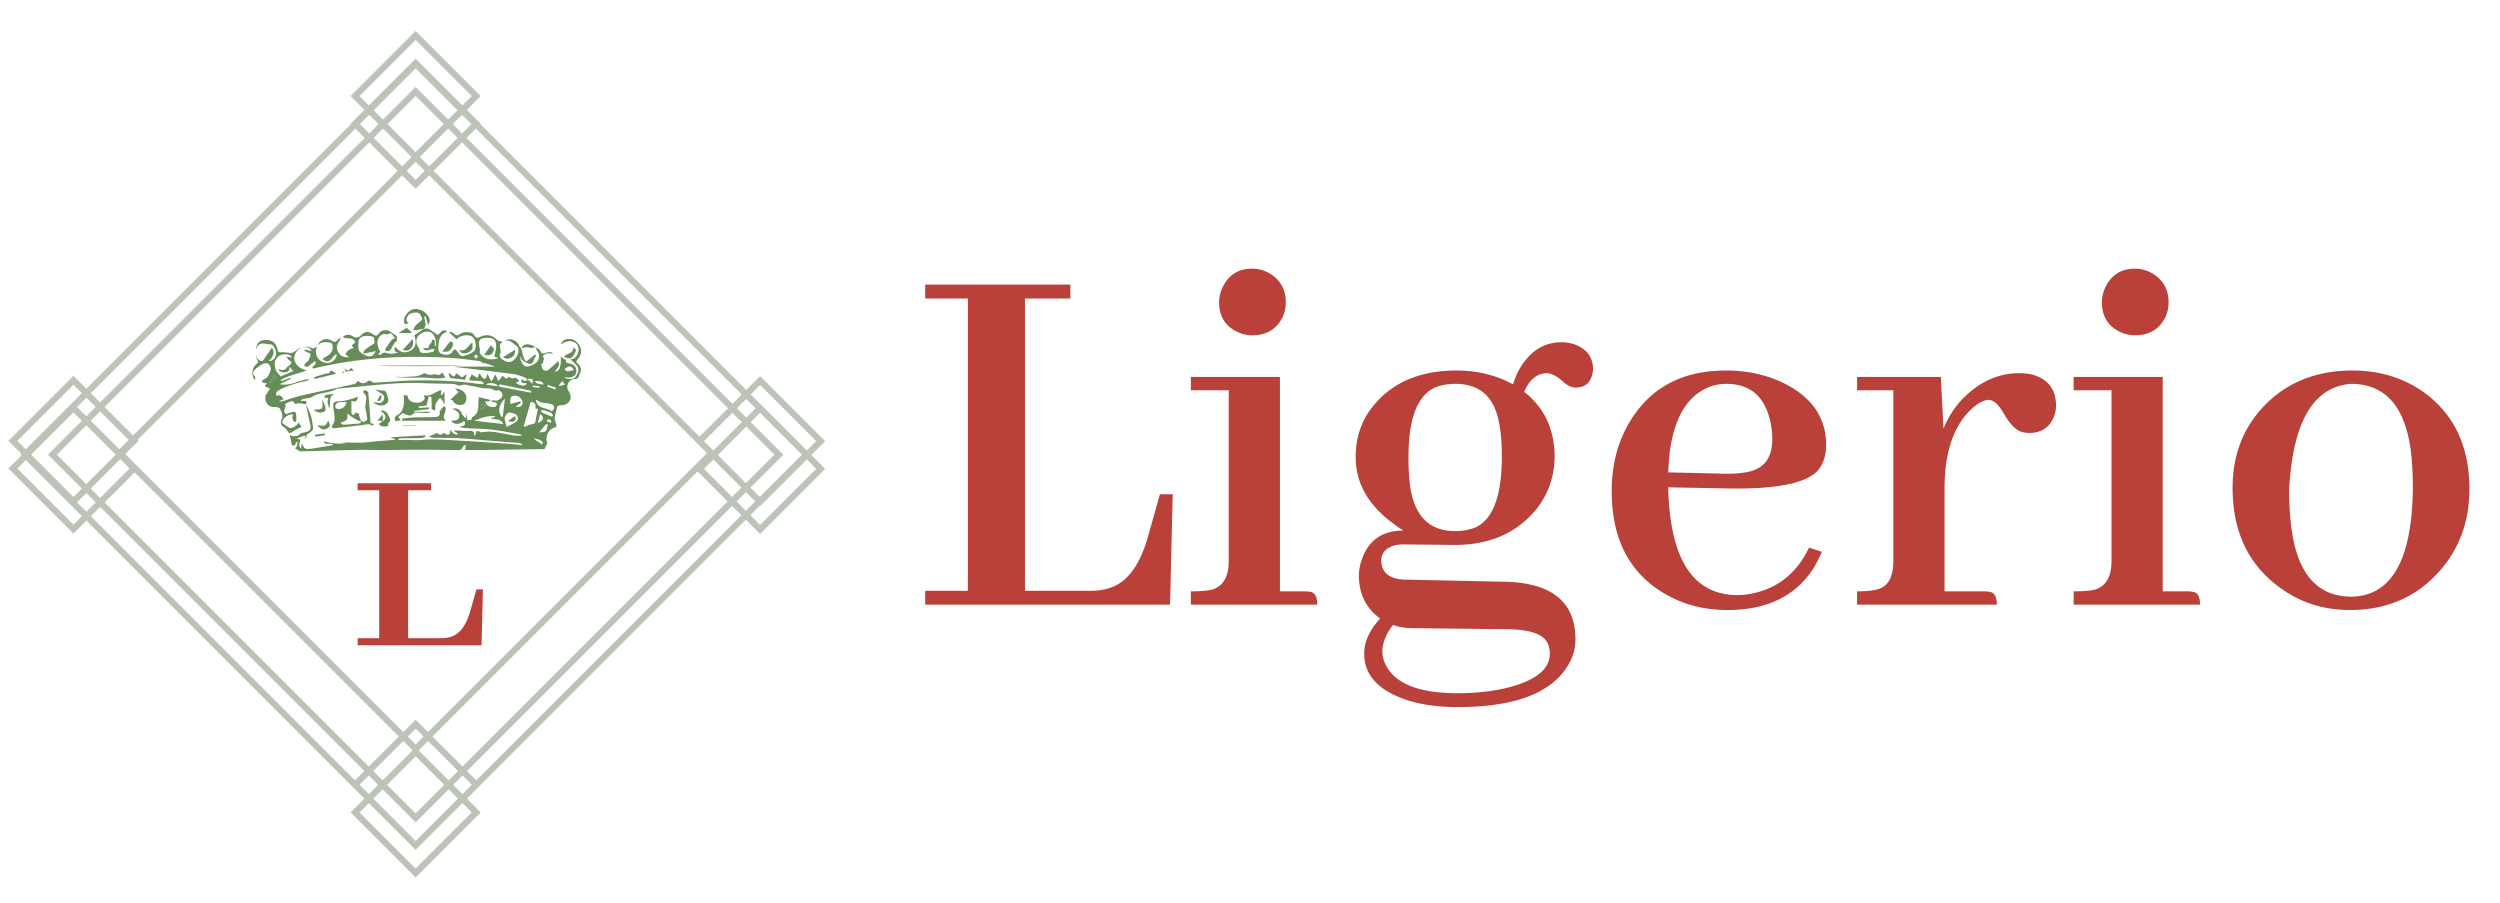
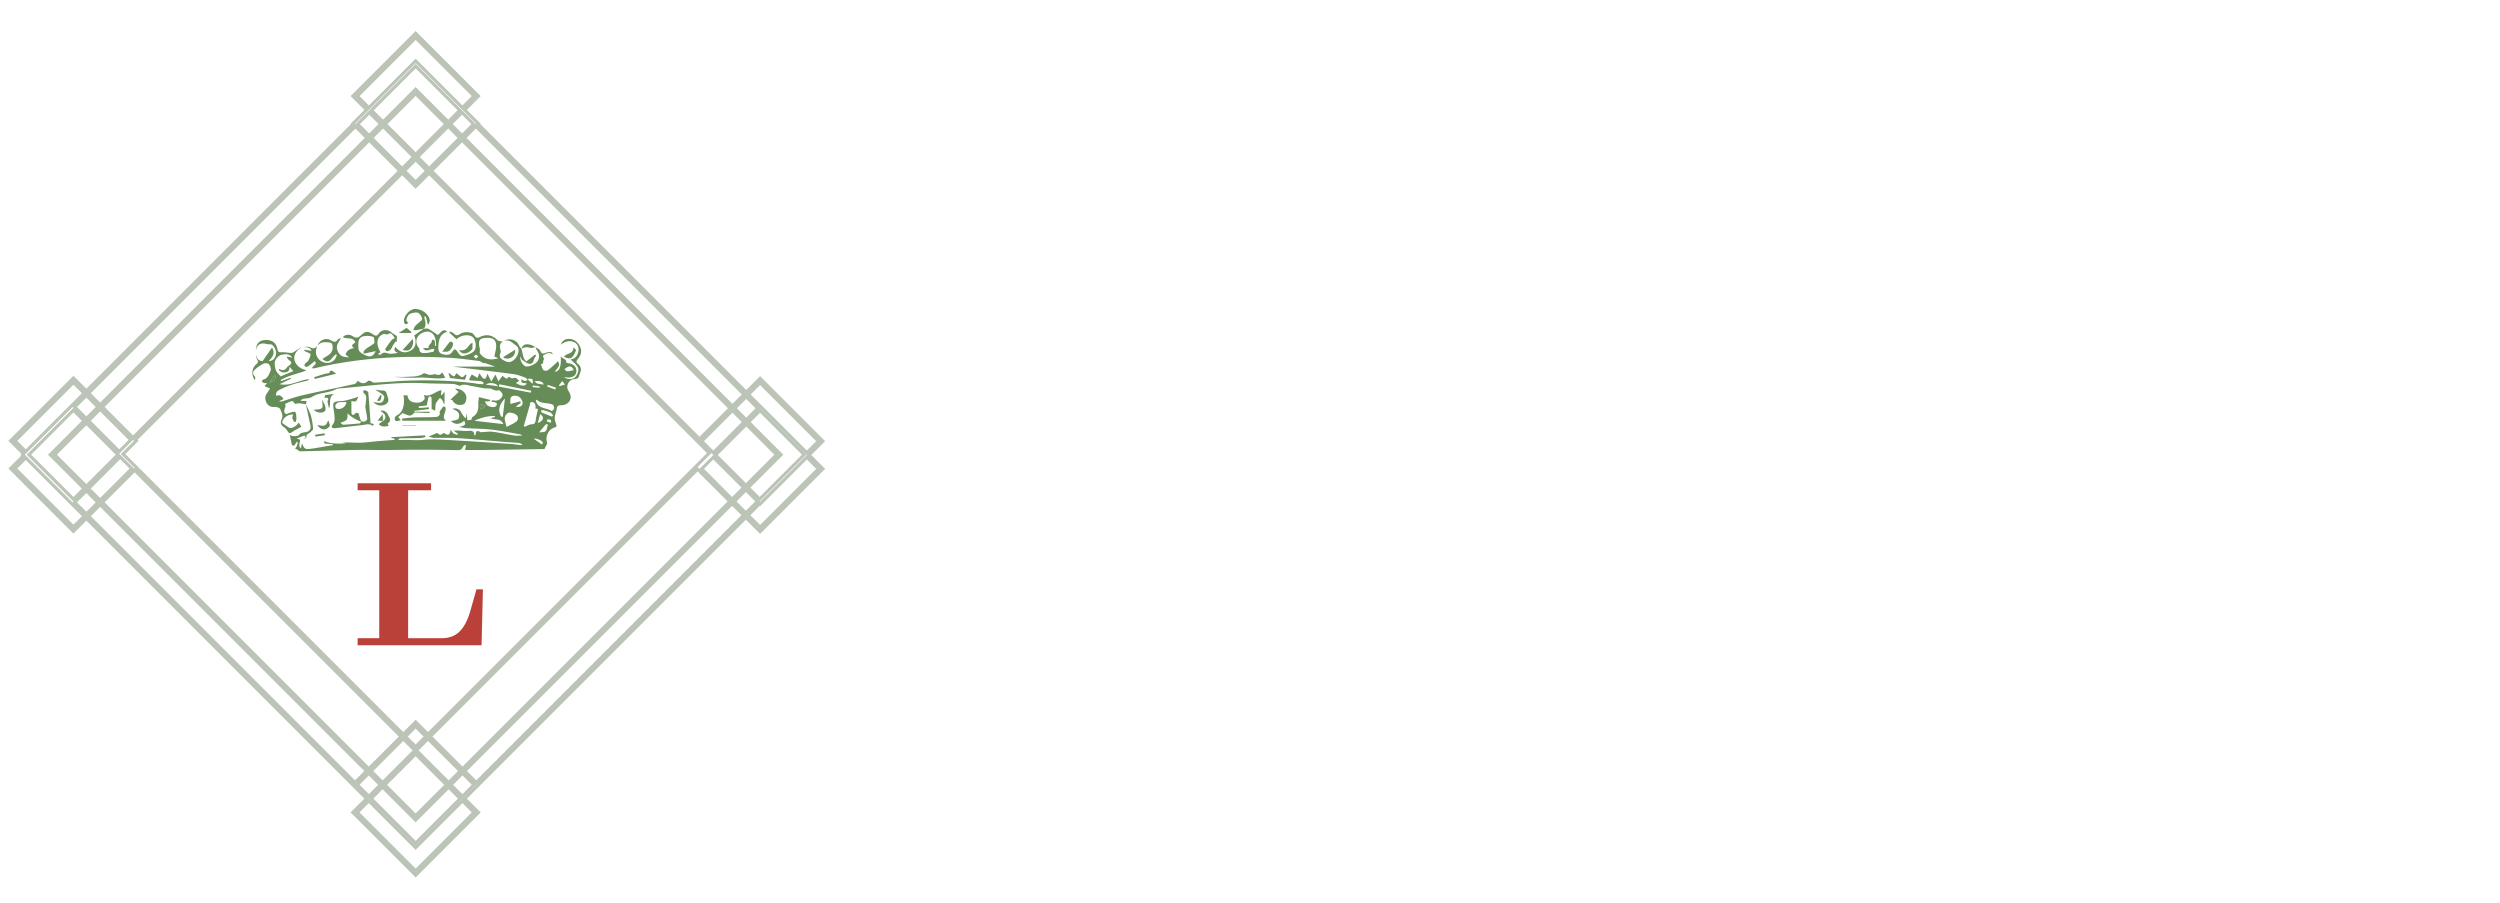
<svg xmlns="http://www.w3.org/2000/svg" id="Calque_1" width="439.398" height="158.69" viewBox="0 0 439.398 158.69">
  <style>.st99{fill:#ba403a}.st86{fill:#bbc4b7}.st74{fill:#668c58}</style>
-   <path class="st99" d="M162.616 106.277v-2.437h7.5V52.465h-7.5v-2.438h25.5v2.438h-7.969v51.375h11.625c1.437 0 2.75-.25 3.938-.75 2.75-1.187 4.781-4.157 6.094-8.907l2.062-7.312h2.25l-.469 19.406h-43.03zm67.688-2.25c.811.126 1.218.876 1.218 2.25h-22.218v-2.344c1.561 0 2.78-.093 3.656-.28 2-.563 3-2.25 3-5.063v-30h-6.656v-2.344h15.656v37.687h4.219c.436 0 .811.033 1.125.094zm-4.875-48.281c-1.064 2.125-2.845 3.187-5.344 3.187-.876 0-1.72-.187-2.531-.562-2.189-1-3.282-2.75-3.282-5.25 0-.938.219-1.843.657-2.719 1.062-2.124 2.78-3.187 5.156-3.187.937 0 1.843.22 2.719.656 2.124 1.125 3.187 2.875 3.187 5.25 0 .937-.187 1.813-.562 2.625zm40.5 11.812c.312-1.062.75-2.062 1.312-3 1.813-2.937 4.219-4.406 7.219-4.406a7 7 0 0 1 2.531.469c2 .813 3 2.25 3 4.312 0 .188-.032.408-.094.657-.313 1.687-1.312 2.531-3 2.531-.688 0-1.406-.343-2.156-1.031-1.125-1-2.094-1.5-2.906-1.5-1.75.063-3.063 1.157-3.938 3.281 3.5 2.751 5.282 6.501 5.344 11.25 0 3.563-1.094 6.719-3.281 9.469-3.438 4.125-8.189 6.187-14.25 6.187h-.281l-8.72-.093c-.374 0-.781.032-1.218.093-1.813.375-2.719 1.313-2.719 2.813.062 2 1.344 3.094 3.844 3.281l18 .375c.812 0 1.655.063 2.531.188 6.5.812 9.75 4.125 9.75 9.937 0 1.75-.5 3.375-1.5 4.875-3 4.688-9.407 7.031-19.218 7.031-3.938 0-7.313-.562-10.125-1.687-4.188-1.688-6.282-4.251-6.282-7.688 0-2.125.938-4.187 2.813-6.187-2.438-1.75-3.689-4.219-3.75-7.406a8.74 8.74 0 0 1 .562-3.094c1.187-3.313 3.624-4.969 7.313-4.969a13.194 13.194 0 0 1-1.688-1.125c-4.5-3.249-6.75-7.186-6.75-11.812 0-3.5 1.063-6.53 3.188-9.094 3.375-4.062 8.218-6.094 14.531-6.094 3.688 0 7 .813 9.938 2.437zm-1.5 53.438c5.311-1.251 7.969-3.281 7.969-6.094 0-.562-.094-1.094-.282-1.594-.625-1.813-3.126-2.719-7.5-2.719l-16.312-.187c-1.251 0-2.407-.188-3.47-.563-1.187 1.5-1.813 3.032-1.874 4.594 0 .812.187 1.594.562 2.344 1.625 3.375 5.844 5.063 12.657 5.063 3 0 5.75-.282 8.25-.844zm-16.5-34.969c.875 4.875 3.468 7.313 7.781 7.313 1.374 0 2.593-.22 3.656-.657 3.062-1.437 4.594-5.592 4.594-12.468 0-2.25-.156-4.187-.469-5.813-.812-4.624-3.375-6.937-7.687-6.937-1.251 0-2.376.187-3.375.562-3.25 1.313-4.875 5.407-4.875 12.281 0 2.25.125 4.158.375 5.72zm70.968 13.593c-3.126 5.063-8.218 7.595-15.28 7.595-4.188 0-7.938-1-11.25-3-6.063-3.624-9.095-9.594-9.095-17.907 0-4.811 1.157-9.03 3.47-12.656 3.623-5.686 9.154-8.531 16.593-8.531 3.938 0 7.468.813 10.594 2.437 4.687 2.438 7.031 6 7.031 10.688 0 1.813-.5 3.313-1.5 4.5-2.125 2.25-7.469 3.281-16.031 3.094l-10.219-.188v.188c.313 12.5 4.374 18.75 12.188 18.75.998 0 2-.125 3-.375 4.312-1 7.5-3.657 9.562-7.97l2.25.75c-.375.877-.813 1.75-1.313 2.626zm-18.75-31.5c-4.375 1.939-6.688 6.908-6.937 14.907l8.344.188c2.625.126 4.655 0 6.094-.375 2.562-.687 3.843-2.562 3.843-5.625 0-1.25-.156-2.469-.468-3.657-1.064-4.062-3.595-6.093-7.594-6.093-1.188 0-2.282.22-3.281.656zm49.594 35.907c.812.126 1.219.876 1.219 2.25h-24.563v-2.344c1.625 0 2.844-.125 3.657-.375 1.812-.5 2.719-2.156 2.719-4.968v-30h-6.375v-2.344h14.718l.47 9.094a16.508 16.508 0 0 1 3.187-5.063c3-3.124 6.375-4.687 10.125-4.687.687 0 1.374.063 2.062.187 2.938.75 4.406 2.594 4.406 5.531 0 .563-.093 1.125-.28 1.688-.75 2.062-2.22 3.094-4.407 3.094-.501 0-.97-.062-1.406-.188-1.064-.375-2.125-1.5-3.188-3.375-.876-1.5-1.75-2.25-2.625-2.25-.812.063-1.72.532-2.719 1.406-3.313 2.939-4.969 7.657-4.969 14.157v18.094h6.844c.437 0 .812.032 1.125.093zm35.719 0c.811.126 1.219.876 1.219 2.25H364.46v-2.344c1.562 0 2.78-.093 3.656-.28 2-.563 3-2.25 3-5.063v-30h-6.656v-2.344h15.656v37.687h4.22c.435 0 .81.033 1.124.094zm-4.875-48.281c-1.063 2.125-2.845 3.187-5.344 3.187-.876 0-1.72-.187-2.531-.562-2.189-1-3.281-2.75-3.281-5.25 0-.938.218-1.843.656-2.719 1.062-2.124 2.78-3.187 5.156-3.187.938 0 1.843.22 2.719.656 2.124 1.125 3.188 2.875 3.188 5.25 0 .937-.188 1.813-.563 2.625zm45.187 13.031c5.5 3.876 8.25 9.595 8.25 17.156 0 5.625-1.72 10.407-5.156 14.344-4.063 4.626-9.344 6.938-15.844 6.938-4.75 0-8.938-1.374-12.562-4.125-5.376-4-8.063-9.782-8.063-17.344 0-5.438 1.656-10.031 4.97-13.781 4.062-4.562 9.436-6.844 16.124-6.844 4.625 0 8.719 1.219 12.281 3.656zm-23.156 22.969c.875 8.75 4.438 13.125 10.688 13.125 7.062-.125 10.655-6.5 10.781-19.125 0-2.438-.126-4.655-.375-6.656-1.063-7.75-4.563-11.625-10.5-11.625-6.625.5-10.251 6.719-10.875 18.656 0 2.062.094 3.937.281 5.625z" />
-   <path id="XMLID_345_" class="st86" d="M62.01 142.788l11.043 11.043 11.043-11.043-2.422-2.422 49.419-49.42 2.5 2.5 11.043-11.043-2.43-2.43 2.43-2.431-11.043-11.043-2.442 2.44-47.123-47.122.068-.068-2.431-2.43 2.43-2.431L73.053 5.845 62.01 16.888l2.431 2.43-2.43 2.431.067.068L15.18 68.713l-2.274-2.273L1.864 77.483l2.273 2.273-.157.158.157.158-2.273 2.273 11.043 11.043 2.274-2.273 49.25 49.25-2.421 2.423zm21.299 0l-10.256 10.255-10.257-10.255 2.03-2.029 8.03 8.031.197.197 8.227-8.228 2.029 2.029zM14.778 85.869l-1.87 1.87-7.826-7.825 7.825-7.826 1.871 1.871-5.758 5.758-.198.197 5.956 5.955zM9.61 79.914l5.561-5.562 5.562 5.562-5.562 5.561-5.561-5.561zm121.944-5.728l2.028-2.029 7.756 7.757-7.815 7.815-2.027-2.028 5.59-5.59.196-.197-5.728-5.728zm4.94 5.728l-5.392 5.393-5.334-5.335 5.392-5.393 5.335 5.335zm-112.711-2.6L70.679 30.42l2.374 2.373 2.373-2.374 47.795 47.795 1.428 1.429-49.42 49.42-2.177-2.178-2.177 2.177-49.25-49.25 2.326-2.328-.168-.169zm51.25-47.29l-1.98 1.98-1.98-1.98 1.98-1.98 1.98 1.98zm-7.317-8.216l5.337-5.336 5.336 5.336-5.336 5.336-5.337-5.336zm5.337 105.863l1.783 1.784-1.784 1.783-1.783-1.783 1.783-1.784zm5.412 10.273l-5.413 5.412-5.412-5.412 5.412-5.412 5.413 5.412zm-5.272-6.06l2.037-2.036 5.665 5.666-2.037 2.036-5.665-5.665zm2.43-2.43l46.99-46.988 5.664 5.665-46.988 46.99-5.666-5.666zm47.714-47.05l2.037-2.038 5.334 5.335-2.037 2.036-5.334-5.334zm2.037-2.825l-2.037-2.037 5.393-5.393 2.037 2.037-5.393 5.392zm-2.43-2.431L75.82 30.025l5.393-5.393 47.123 47.123-5.393 5.393zM75.425 29.63l-2.037-2.037 5.393-5.393 2.037 2.037-5.393 5.393zm-2.177-13.75l-.196-.196-5.73 5.73-2.028-2.029 7.758-7.758 7.758 7.758-2.029 2.028-5.533-5.533zm-.533 11.713l-2.037 2.037-5.393-5.393 2.037-2.037 5.393 5.393zm-2.43 2.431L23.388 76.921l-5.393-5.393 46.896-46.896 5.393 5.393zm-47.29 47.29l-2.037 2.037-5.394-5.393 2.037-2.037 5.394 5.393zm-1.87 2.993l2.037 2.036-5.56 5.562-2.038-2.037 5.562-5.561zm2.535 2.327l46.82 46.82-5.665 5.665-46.82-46.82 5.665-5.665zm47.214 47.213l1.98 1.98.057.057-5.665 5.665-2.037-2.036 5.665-5.666zm-3.628 8.49l5.609 5.608.197.198 5.806-5.806 2.02 2.02-7.826 7.826-7.826-7.826 2.02-2.02zm14.025 1.626l-2.02-2.02 2.037-2.036 2.02 2.02-2.037 2.036zm2.438-2.422l-2.028-2.028 46.99-46.989 2.028 2.028-46.99 46.989zm45.355-49.41l2.037-2.037 2.028 2.028-2.037 2.036-2.028-2.028zm14.784-5.729L133.593 92.66l-2.107-2.106 2.037-2.037.07.07 8.22-8.22 2.036 2.037zm-10.256-15.117l10.256 10.256-2.037 2.037-8.22-8.219-.01.01-2.037-2.036 2.048-2.048zm-2.441 2.441l2.037 2.037-2.028 2.028-2.037-2.037 2.028-2.028zm-.394-.394l-2.028 2.028-47.124-47.123 2.029-2.028 47.123 47.123zM83.24 21.817l-2.028 2.028-2.037-2.037 2.028-2.029 2.037 2.038zm-20.445-4.93L73.052 6.633 83.31 16.888l-2.037 2.037-8.22-8.22-8.218 8.22-2.038-2.037zM64.9 19.78l2.028 2.028-2.037 2.037-2.028-2.028L64.9 19.78zm-2.43 2.43l2.028 2.028-46.897 46.897-2.028-2.028L62.471 22.21zM15.18 69.5l2.028 2.028-2.037 2.037-2.029-2.027L15.18 69.5zM2.65 77.483l10.257-10.256 1.879 1.88L4.531 79.362l-1.88-1.88zm10.257 15.118L2.65 82.344l1.88-1.879 10.256 10.256-1.88 1.88zm.236-4.31l2.028-2.028 2.036 2.037-2.027 2.027-2.037-2.037zm2.43 2.43l2.028-2.028 46.82 46.82-2.027 2.029-46.82-46.821zm47.222 47.206l2.02-2.02 2.037 2.037-2.02 2.02-2.037-2.037z" />
  <path class="st86" d="M73.052 154.224l-11.436-11.436 2.422-2.422-48.857-48.858-2.274 2.273L1.471 82.344l2.273-2.272-.157-.158.157-.158-2.273-2.273 11.436-11.436 2.274 2.273 46.503-46.503-.067-.068 2.43-2.43-2.43-2.431L73.051 5.452 84.49 16.888l-2.43 2.43 2.43 2.431-.068.068 46.73 46.73 2.442-2.441 11.436 11.436-2.43 2.43 2.43 2.431-11.436 11.436-2.5-2.5-49.027 49.027 2.423 2.422-11.437 11.436zm-10.65-11.436l10.65 10.65 10.65-10.65-2.422-2.422 49.813-49.812 2.5 2.5 10.65-10.65-2.43-2.431 2.43-2.431-10.65-10.65-2.442 2.44-47.516-47.515.068-.068-2.43-2.43 2.43-2.431-10.65-10.65-10.65 10.65 2.43 2.43-2.43 2.431.067.068-47.29 47.289-2.273-2.273-10.65 10.65 2.273 2.273-.158.158.158.158-2.273 2.272 10.65 10.65 2.273-2.272 49.644 49.644-2.422 2.422zm10.65 10.648l-10.649-10.648 2.422-2.422 8.227 8.228 8.228-8.228 2.422 2.422-10.65 10.648zm-9.863-10.648l9.864 9.862 9.863-9.862-1.636-1.636-8.227 8.228-8.228-8.228-1.636 1.636zm9.863 5.788l-8.218-8.218 2.413-2.413 5.806 5.806 5.806-5.806 2.412 2.413-8.219 8.218zm-7.432-8.218l7.433 7.432 7.432-7.432-1.626-1.627-5.807 5.806-5.805-5.807-1.627 1.628zm7.432 3.391l-5.805-5.805 5.805-5.805 5.806 5.805-5.806 5.805zm-5.019-5.805l5.02 5.02 5.019-5.02-5.02-5.02-5.019 5.02zm-3.2 2.413l-2.43-2.43 2.414-2.413 2.43 2.43-2.414 2.413zm-1.644-2.43l1.644 1.644 1.627-1.627-1.643-1.644-1.628 1.627zm18.083 2.43l-2.413-2.413 2.43-2.43 2.412 2.414-2.429 2.43zm-1.627-2.413l1.627 1.627 1.644-1.643-1.627-1.627-1.644 1.643zm-.787 0l-5.806-5.807-5.805 5.807-2.43-2.43 6.058-6.058 2.178 2.176 2.177-2.177 6.058 6.059-2.43 2.43zm-13.255-2.43l1.644 1.643 5.272-5.272-1.644-1.643-5.272 5.272zm7.983-3.63l5.272 5.274 1.644-1.644-5.272-5.273-1.644 1.644zm10.124 6.051l-2.42-2.421 47.381-47.382 2.422 2.421-47.383 47.382zm-1.635-2.421l1.635 1.635 46.597-46.596-1.636-1.635-46.596 46.596zm-19.68 2.42L15.18 90.722l2.421-2.42 47.214 47.213-2.421 2.42zM15.967 90.722l46.428 46.428 1.635-1.635-46.428-46.428-1.635 1.635zm65.322 44.792l-6.059-6.058 47.383-47.382 6.058 6.058-47.382 47.382zm-5.273-6.059l5.273 5.273 46.596-46.596-5.272-5.272-46.597 46.596zm-11.2 6.06L17.604 88.298l6.058-6.057 47.213 47.212-6.057 6.06zM18.39 88.298l46.427 46.428 5.273-5.273-46.43-46.425-5.272 5.271zm54.663 43.333l-2.176-2.177 2.176-2.177 2.177 2.177-2.177 2.177zm-1.39-2.177l1.39 1.39 1.391-1.39-1.39-1.39-1.391 1.39zm3.568 0l-2.178-2.178-2.177 2.177L21.231 79.81l2.327-2.327-.168-.169 47.289-47.288 2.373 2.373 2.374-2.374 49.616 49.617-49.812 49.812zm-2.178-2.964l2.178 2.177 49.026-49.026-48.83-48.83-2.373 2.373-2.374-2.374-46.503 46.503.168.17-2.327 2.326 48.858 48.858 2.177-2.177zm60.54-33.439l-2.499-2.5 2.43-2.43.07.07 8.22-8.219 2.429 2.43-10.65 10.65zm-1.713-2.5l1.714 1.714 9.863-9.863-1.644-1.644-8.22 8.22-.07-.07-1.643 1.644zM12.907 92.995L2.258 82.344l2.273-2.272 10.649 10.65-2.273 2.272zm-9.863-10.65l9.863 9.864 1.487-1.487-9.863-9.863-1.487 1.486zm12.137 8.376l-2.43-2.43 2.42-2.42 2.43 2.43-2.42 2.42zm-1.644-2.43l1.644 1.644 1.634-1.634-1.643-1.644-1.635 1.634zm117.556 2.262l-2.42-2.42 2.429-2.43 2.42 2.42-2.429 2.43zm-1.635-2.42l1.635 1.634 1.644-1.643-1.635-1.635-1.644 1.643zM17.602 88.3l-2.43-2.43 5.955-5.954 2.43 2.43-5.955 5.954zm-1.644-2.43l1.644 1.644 5.168-5.169-1.643-1.643-5.169 5.168zm-3.05 2.263l-8.219-8.218 8.218-8.219 2.264 2.264-5.955 5.955 5.954 5.955-2.263 2.263zm-7.433-8.218l7.432 7.432 1.478-1.477-5.956-5.956.395-.393 5.561-5.56-1.478-1.479-7.432 7.433zm123.196 8.216l-5.726-5.727 2.429-2.43 5.727 5.728-2.43 2.43zm-4.94-5.727l4.94 4.941 1.644-1.643-4.941-4.942-1.644 1.644zm9.792 5.719l-2.42-2.421 5.787-5.787-5.729-5.729 2.421-2.42 8.15 8.149-8.209 8.208zM131.89 85.7l1.634 1.635 7.423-7.422-7.364-7.364-1.635 1.636 5.729 5.728-5.787 5.787zm-116.718.167l-5.954-5.954 5.954-5.954 5.955 5.954-5.955 5.954zm-5.168-5.954l5.168 5.168 5.169-5.168-5.168-5.169-5.169 5.169zM131.102 85.7l-5.727-5.728 5.785-5.786 5.728 5.728-5.786 5.786zm-4.941-5.728l4.94 4.942 5-5-4.94-4.942-5 5zm15.65 0l-8.217-8.217-.208-.188-2.234-2.233 2.44-2.44 10.65 10.648-2.43 2.43zm-8.23-8.996l.208.188 8.023 8.022 1.644-1.644-9.863-9.863-1.655 1.655 1.643 1.642zm-8.207 8.996l-2.43-2.43 5.786-5.786 2.43 2.43-5.786 5.785zm-1.644-2.43l1.644 1.644 5-5-1.644-1.644-5 5zM4.53 79.756l-2.272-2.273 10.65-10.649 2.272 2.273L4.53 79.756zm-1.486-2.273l1.487 1.487 9.863-9.863-1.487-1.487-9.863 9.863zm17.915 2.262l-5.787-5.786 2.43-2.43 5.787 5.786-2.43 2.43zm-5-5.786l5 5 1.644-1.644-5-5-1.645 1.644zm106.984 3.582L75.427 30.025l5.786-5.786 47.516 47.516-5.786 5.786zm-46.73-47.516l46.73 46.73 5-5-46.73-46.73-5 5zm-52.824 47.29l-5.786-5.787 47.29-47.29 5.785 5.787-47.289 47.29zm-5-5.787l5 5 46.503-46.503-5-5L18.39 71.528zm112.772 2.657l-2.43-2.43 2.42-2.42 2.43 2.429-2.42 2.42zm-1.644-2.43l1.644 1.644 1.634-1.635-1.643-1.644-1.635 1.635zM15.172 73.96l-2.421-2.421 2.43-2.43 2.42 2.42-2.43 2.43zm-1.636-2.421l1.636 1.635 1.644-1.644-1.635-1.636-1.644 1.645zm115.194.216L81.214 24.238l2.42-2.42 47.517 47.516-2.42 2.42zM82 24.238l46.73 46.73 1.635-1.635-46.73-46.73-1.636 1.635zm-64.398 47.29l-2.42-2.421 47.288-47.29 2.422 2.421-47.29 47.29zm-1.635-2.421l1.635 1.635 46.504-46.503-1.635-1.636-46.504 46.504zm57.085-36.71l-2.372-2.372 2.372-2.373 2.373 2.373-2.373 2.373zm-1.586-2.372l1.587 1.587 1.586-1.587-1.587-1.587-1.586 1.587zm3.96 0l-2.374-2.374-2.373 2.373-5.786-5.786 2.43-2.43 5.73 5.73 5.73-5.73 2.43 2.43-5.787 5.786zm-9.748-5.787l5.001 5 1.644-1.644-5-5-1.644 1.644zm8.104 3.356l1.644 1.644 5-5-1.644-1.644-5 5zm-.73-.057l-5.729-5.73 5.73-5.728 5.729 5.729-5.73 5.729zm-4.943-5.73l4.944 4.944 4.943-4.943-4.943-4.943-4.944 4.943zm-3.217 2.43l-2.421-2.42 2.43-2.43 2.422 2.42-2.43 2.43zm-1.635-2.42l1.635 1.635 1.644-1.644-1.635-1.635-1.644 1.644zm17.956 2.42l-2.43-2.43 2.421-2.42 2.43 2.43-2.421 2.42zm-1.644-2.43l1.644 1.645 1.635-1.635-1.644-1.645-1.635 1.636zm-.787 0l-5.73-5.73-5.73 5.73-2.42-2.42 8.15-8.152 8.151 8.15-2.42 2.422zm-13.094-2.42l1.635 1.634 5.73-5.73 5.73 5.73 1.635-1.635-7.365-7.365-7.365 7.365zm15.584-.07l-8.22-8.219-8.218 8.22-2.43-2.43 10.648-10.65 10.65 10.65-2.43 2.43zm-18.083-2.43l1.645 1.645 8.219-8.22 8.219 8.22 1.644-1.644-9.863-9.863-9.864 9.863z" />
  <path class="st99" d="M62.857 113.406v-1.233h3.796V86.168h-3.796v-1.235h12.907v1.235h-4.033v26.005h5.884c.727 0 1.392-.126 1.993-.38 1.392-.6 2.42-2.104 3.084-4.508l1.044-3.702h1.14l-.238 9.823H62.857z" />
  <path class="st74" d="M101.546 63.124c.733-.886.778-1.717.16-2.616-.42-.61-1.018-.958-1.767-.943-.682.013-1.085.333-1.399 1.003.743-.5 1.55-.83 2.4-.414.58.283.837.902.73 1.54-.136.802-.588 1.388-1.39 1.474.393.398.86.76 1.179 1.223.392.572.142 1.18-.198 1.704-.399.612-1.364.71-2.141.203l.613.046c.875.07 1.498-.337 1.568-1.026.075-.735-.442-1.32-1.267-1.449-.18-.028-.507-.107-.504-.14.06-.723-.69-.614-.981-1.13.131 1.869-.237 2.743-1.07 2.722.889-1.022.957-1.273.526-1.861-.073.105-.134.236-.233.325-.506.455-.997.934-1.55 1.322-.161.112-.633.043-.752-.109-.216-.274-.274-.672-.398-1.018.659.02.234-.732.57-.821-.08-.254-.252-.595-.193-.642.51-.403 1.076-.646 1.753-.236-.108-.196-.243-.376-.387-.384-.293-.015-.617.001-.88.116-.468.203-.74.205-.974-.347-.116-.273-.514-.428-.792-.633.037.145.048.308.13.42.504.686.584 1.333.215 1.976-.301.526-1.446 1.069-2.056.975-.53-.08-1.183-1.163-.966-1.758.1.242.125.48.254.576.369.27.755.571 1.182.693.449.129.776-.132.895-.643.064-.277.273-.52.416-.78l-.207-.175-1.525 1.213c-.685-.582-.582-1.503-.887-2.244l.02.025c-.142-.198-.33-.378-.418-.598-.385-.957-1.705-1.402-2.594-.791.97-.332 1.495.424 2.124.854.635.436.453 1.586-.299 2.352-.551.562-1.06.662-1.745.296-.566-.302-1.15-.615-.724-1.439.056-.109.023-.28-.006-.414-.12-.564-.266-1.128.378-1.51-.38-.109-.758-.102-.942-.287-.931-.942-1.969-1.086-3.122-.518-.401.198-.632.106-.868-.246-.142-.213-.357-.469-.58-.518-.709-.158-1.427-.204-2.08.259-.345.245-.666.223-.985-.127-.165-.18-.46-.243-.698-.36l-.106.188 1.269 1.186c.666-.743 2.135-.95 2.834-.402.59.463.765 2.045.155 2.55-.473.39-1.135.607-1.749.757-.905.222-.884-.964-1.594-1.151-.11.116-.268.231-.36.386-.43.72-1.093.63-1.734.47-.637-.16-.833-.622-.732-1.675.092-.967.343-1.863 1.423-2.211.02-.007.015-.085.028-.167-.84-.5-1.103.51-1.61.657-.57-.382-1.069-.765-1.615-1.058-.212-.113-.533-.02-.804-.02l.028-.024-1.714 1.2c.407.97.323 1.975-.332 2.471-1.098.832-2.104.587-2.984-.46-.311.611-.087.871.469 1.039a5.498 5.498 0 0 1-1.307.174c-.562.016-1.164-.519-1.69.14-.053.066-.296-.02-.573-.047l.488-.373c-.628-1.08-.722-2.06-.159-2.738.215-.258.785-.563.946-.46.45.288.765-.232 1.055-.079.281.15.451.51.692.804-.27.148-.455.192-.546.309a24.014 24.014 0 0 0-1.152 1.611c-.036.056.158.379.248.38.537.007.811-.33 1.008-.808.136-.333.394-.616.598-.921l.188.081v-1.002c-.36-.244-.68-.421-.954-.654-.705-.6-1.754-.515-2.258.257-.27.413-.53.378-.865.155-1.001-.666-1.378-.688-2.273.135-.489.448-.85.488-1.397.133-.63-.409-1.368-.293-1.728.156.656.434 1.756-.142 2.179.925-.344.295-.935.501-.233 1.01-.723.106-1.25.42-1.463 1.054-.037.109.387.373.598.565-.534-.018-1.148-.069-1.51-.397-.362-.327-.64-.933-.64-1.417 0-.469.4-.937.709-1.581-.31.128-.454.14-.502.215-.339.524-.62.57-1.216.206-.933-.572-2.057-.058-2.39.918.566-.696 1.33-.654 2.103-.554.366.047.506.226.548.647.1.986-.466 1.46-1.202 1.868-.194.108-.372.243-.573.375.704.642 1.15.563 1.744-.212.173-.226.4-.41.613-.604.005-.005.182.138.17.162-.13.28-.23.601-.437.814-.608.621-1.467.703-2.247.275a1.923 1.923 0 0 1-.967-2.058c.047-.226.13-.445.197-.668-.347.439-.664.56-1.253.254-.41-.214-1.021-.041-1.544-.04l.018-.02c-.408.27-.812.55-1.228.81-.167.104-.363.235-.543.23-.593-.018-1.19-.16-1.776-.121-.437.03-.574-.084-.65-.485-.218-1.17-.969-1.73-2.173-1.663-1.08.06-1.559.609-1.65 1.894.205-1.088.851-1.487 1.891-1.199.26.072.55.022.815.081.436.1.936 1.065.867 1.62-.1.802-.555 1.286-1.297 1.308.627-.687 1.215-1.366.57-2.371l-1.645 2.369c-.71-.05-.985-.319-1.2-1.295.069.332.069.705.226.991.202.366.25.548-.133.856-.804.647-.92 1.95-.24 2.805.054-.236.1-.553-.032-.676-.406-.378-.35-.808-.056-1.098.445-.44.979-.82 1.535-1.109.262-.136.812-.13.97.046.245.275.464.83.343 1.121-.261.627-.469 1.388-1.297 1.607-.116.031-.19.22-.284.336.124.086.237.206.374.248.165.052.351.037.579.055l-.44.49c.103.067.155.113.217.139.249.103.5.2.75.298-.157.25-.317.498-.471.75-.115.187-.288.368-.324.571-.198 1.114.526 2.017 1.532 1.926.345-.032.93.123 1.033.357.242.553.58 1.14.255 1.838-.221.474-.206.981.373 1.328.284.17.522.469.697.76.262.435.473.356.83.1.452-.325.972-.557 1.579-.894l-.472-.765c-.332.652-1.321 1.15-1.665.93-.39-.25-.768-.517-1.219-.823-.06-.731.948-1.626 1.912-1.485-.054.2-.166.401-.14.584.03.221.157.438.28.634.04.065.193.058.294.084.048-.19.143-.382.136-.57-.053-1.417-.059-1.417-1.462-.951-.022.007-.042.02-.063.03-.34.174-.483.057-.59-.303-.145-.483.426-.894.09-1.37.418-.184.825-.426 1.263-.52.141-.031.366.325.548.5.235-.035.504-.117.767-.102.374.021.745.112 1.117.174.259 1.213.506 2.43.783 3.64.16.702-.131 1.123-.864 1.252-.36.064-.83.126-1.026.369-.36.447-.785.303-1.193.325-.168.009-.344-.128-.542-.209l.396 1.838.41.026.436-.662.168.111c-.118.626-.256.951-.51 1.04.299.156.585.332.858.532 3.31-.071 6.62-.18 9.932-.248 1.556-.032 3.114.026 4.671.02 2.283-.01 4.565-.059 6.848-.057 2.097 0 4.195.034 6.292.08.455.01.744-.112.923-.544.068-.161.26-.27.396-.404l.144.143-.141.774c1.103 0 2.146.012 3.188-.002 3.587-.05 7.175-.105 10.762-.161.152-.331.318-.658.491-.982-.102-.38-.18-.765-.117-1.12.138-.783.59-1.464 1.467-1.708.155-.043.28-.198.3-.212-.142-.572-.354-1.026-.34-1.473.017-.52.273-1.029.347-1.553.067-.482.226-.651.754-.648 1.351.007 2.234-1.194 1.329-2.499-.524-.755-.066-1.889.837-2.074.412-.084.843-.01.994-.54.114-.396.339-.789.337-1.182-.002-.316-.192-.736-.44-.92-.417-.309-.427-.51-.114-.889zm-.705 1.959c-.584-.015-1.181.526-1.623-.213.862-.666 1.272-.626 1.623.213zm-5.308 2.511c-.356-.057-.732-.092-1.092-.188-.16-.043-.286-.21-.495-.373.884-.217 1.58.12 1.587.561zm-.686.316l-.034.245-1.205-.117.037-.29 1.202.162zm-1.26-.45l-.9-.852c.939-.127 1.07-.004.9.851zm-6.624 5.66l.04.185-.775.18c.73.4 1.764-.053 2.23 1.058l-5.094-.593c1.259-.54 2.39-.876 3.599-.83zm-2.494-1.276l.156-.769.725.264-.68.586-.201-.081zm3.899 1.401l-.246.013c-.669-1.11-.407-2.12.623-3.217l-.377 3.204zm1.069-.711c.44-.048 1.017.123 1.35.414.353.31.355.89-.12 1.213-.46.314-.983.536-1.634.881-.152-.712-.375-1.197-.313-1.643.047-.332.437-.835.717-.865zm-1.758-4.588c.03-.138.062-.275.093-.413l5.585 1.153-.066.332-5.612-1.072zm-2.493-8.543c1.379-.13 2.017.215 2.019 1.427 0 .6-.2 1.199-.316 1.83l.715.302c-1.37.417-2.529.222-3.283-.904 0-.284.053-.58-.01-.85-.285-1.23-.093-1.714.875-1.805zm-1.492 2.943c.115-.005.238.208.358.323l-.402.384-.402-.424c.148-.102.294-.277.447-.283zm-9.446-3.853c1.052-.503 1.946-.108 2.261 1.04.109.394.1.82.144 1.233l-.219.019c0-.267.025-.538-.011-.8-.015-.108-.145-.237-.253-.283-.07-.03-.29.09-.286.11.126.573-.722.763-.534 1.354.005.016-.064.056-.004.006h-1.014c.67.901 1.277.026 2.034.156-.07.164-.112.464-.22.49-.54.127-1.096.24-1.647.242-.343 0-.758-.11-.776-.626a.587.587 0 0 0-.13-.314c-.744-.95-.462-2.093.655-2.627zm-11.25 1.705c.037-.679.44-1.02.966-1.112.535-.093 1.157-.063 1.645.141.206.087.166.759.217 1.045-.722.669-1.603.857-1.972 1.636l.118.247 2.05-.44c-.359.867-.922 1.125-1.669.784-1.347-.616-1.435-.822-1.355-2.301zm-13.47 2.15c.615-.108 1.297-.254 1.847.518l-.886-.2c-.03.047-.06.096-.088.144.156.185.278.427.475.546.515.312.329.575-.005.853-.124.104-.309.162-.385.29-.34.566-.78.734-1.405.334l-.073.256c.257.132.526.392.769.37.484-.045 1.152.033 1.1-1 .278.31.427.479.68.763l-2.23.933c-.293-.352-.633-.629-.792-.986-.176-.395-.252-.863-.256-1.3-.006-.638.617-1.411 1.249-1.522zm-2.166 4.965l.887-1.464c.359.525.146.888-.887 1.464zm2.265 3.213c-.169.05-.341.091-.566-.004l.79-.403c-.337-.362-.589-.888-1.3-.524-.08-.49.013-.777.512-1.045 1.535-.824 3.184-1.256 4.864-1.62a.779.779 0 0 0 .425-.284c-1.715.096-3.241 1.29-5.216.874l2.012-.954-.065-.165-1.689.586-.074-.181c1.385-.841 3.01-1.103 4.53-1.684-.408-.186-.848-.304-1.188-.555-1.296-.96-1.246-2.416.079-3.337.082-.057.146-.142.217-.218.603.044 1.299-.212 1.842.647l-1.285-.188-.051.143c.096.064.188.136.29.19.286.154.819.302.819.45-.001.383-.204.783-.394 1.14-.101.19-.364.288-.512.463-.102.12-.133.302-.196.457.184.06.435.226.54.16.443-.279.842-.627 1.31-.99.56.554-.404.746-.457 1.23.116.014.222.056.313.035 7.873-1.884 15.859-2.33 23.911-1.853 1.697.1 3.388.334 5.076.548.3.038.575.283.87.436l.053-.118 1.949.67h-7.29v.027c3.529.43 7.06.84 10.585 1.309.702.093 1.381.39 2.057.632.142.051.222.275.33.42-.182.044-.373.144-.544.117-.164-.025-.307-.182-.488-.3-.247.928.5.61.862.737-.148.562-.976.535-1.884-.082l.606-.347c-.348-.295-.552-.714-1.131-.456-.175.078-.492-.164-.776-.272-.338.766-.693-.038-1.059-.135l-.713.935-.515-1.193-.728 1.238-.7-1.409c-.068.307-.07.44-.127.542-.081.15-.19.376-.309.39-.142.017-.345-.122-.454-.25-.2-.237-.35-.515-.494-.733l-.337.828-1.01-.622-.465.85c.053.056.123.2.205.207.616.053 1.236.06 1.85.126.177.02.338.188.507.288l-.099.256c-.358-.027-.716-.05-1.074-.083-.138-.013-.273-.064-.41-.081-3.703-.46-7.423-.589-11.147-.487-2.19.06-4.374.265-6.561.38-.18.009-.361-.202-.556-.27-.153-.054-.405-.125-.48-.052-.604.59-1.18.49-1.778.007-.041-.033-.134-.004-.123.154-.16.135-.303.354-.484.394-3.044.667-6.1 1.286-9.138 1.977-1.197.272-2.358.698-3.537 1.052zm37.93-2.636l-2.175-.294c.609-.459 1.842-.298 2.174.294zm-7.096 8.327l-.067.207c-.242-.082-.522-.114-.715-.26-.174-.132-.253-.39-.49-.626-.068.833-.357 1.089-1.029.64-.08-.054-.277-.068-.323-.016-.44.503-.779.085-1.02-.069l-1.473.645c.367.094.624.21.884.216 1.47.032 2.946-.032 4.411.065 2.869.189 5.732.464 8.597.699.627.051 1.257.07 1.883.13.213.02.419.122.628.186l-.049.211c-.685-.078-1.367-.183-2.054-.229-3.421-.227-6.842-.463-10.265-.647-1.674-.09-3.37-.236-5.025-.06-1.347.144-2.664-.071-3.99.035-.128.01-.258-.017-.41-.195.2-.039.398-.107.597-.111 1.12-.022 2.24-.016 3.36-.048.286-.008.57-.12.854-.185l-.048-.295-5.933.327-.009.127.574.148.011.197c-1.007.078-2.015.15-3.022.236-1.043.088-2.083.248-3.127.267-1.04.019-2.081-.1-3.134-.002l.766.07c-1.326.207-3.366.016-3.798-.362-.144.387-.107.424.5.472.314.025.628.043.941.064l.014.182c-1.068.183-2.136.367-3.204.548-.184.031-.37.052-.555.077-1.115.146-1.236.08-1.69-.966l-.141.932c-.621-.542-.088-1.067-.184-1.563l-.586-.17 1.355-.54.279.352-.57.263c.28-.162.718.065.65-.574-.022-.202.527-.45.788-.704.166-.162.418-.389.399-.56-.084-.771-.187-1.552-.408-2.292-.205-.683-.564-1.319-.859-1.976h.004l.105-.6h-1.074c.205-.191.28-.322.379-.344.543-.12 1.188-.067 1.62-.347 1.304-.84 2.912-.64 4.232-1.364.177-.097.403-.126.61-.142 4.95-.391 9.878-1.156 14.87-.916 1.699.081 3.401.068 5.1.135.368.015.73.186 1.094.287.042.011.097.056.12.042.73-.427 1.442-.062 2.157.047.985.15 1.975.461 2.948.411.62-.031 1.046.6 1.697.3.104-.048.612.423.672.71.13.618-.746 1.263-1.377 1.11-.167-.041-.353-.006-.53-.006l-.014.225c.203.03.415.036.606.1.137.047.349.176.347.264a.666.666 0 0 1-.232.46c-.352.266-1.312.044-1.577-.336-.103-.146-.193-.301-.347-.546.257 0 .41.011.559-.003.125-.012.248-.053.372-.08l.025-.189-1.977-.485c-.04.495-.11.883-.094 1.267.04.909-.12 1.7-.987 2.207-.127.075-.158.313-.252.513l-.703.068-.074-1.228-.13.758-.177.093c-.213-.298-.482-.57-.626-.897-.287-.652-.942-.969-1.61-.708.935.343 1.292.756 1.191 1.377-.081.497-.343.628-1.44.724.651.7 1.446.699 2.322-.004.38.64.163.871-.931 1.057.417.076.831.195 1.251.222 1.51.1 3.03.097 4.53.272 1.688.196 3.358.54 5.035.827.076.013.142.085.333.206-.586 0-1.04.057-1.473-.011-1.238-.196-2.462-.488-3.703-.65-.627-.082-1.28.037-1.921.064-.092.004-.212.047-.272.005-.625-.441-.796-.104-.85.473-.003.033-.112.055-.237.112.043-.883-.495-.85-1.117-.805-.554.04-1.117-.043-1.676-.066-.217-.01-.436-.002-.846-.002l.755.547zm10.167-4.747l.922-.673-.12-.26-1.728.465c.018-.344-.079-.813.092-1.147.205-.402 1.13-.413 1.578.002.274.254.542.763.472 1.085-.113.527-.644.659-1.216.528zm1.584 3.549l-.142-.173.936-3.27c.026-.088.075-.172.096-.261.066-.294-.043-.73.496-.64.41.07.648.618.483 1.118l.432.066c0 .104.012.174-.002.24-.12.584-.28 1.162-.355 1.751-.059.461-.169.695-.714.72-.416.017-.82.29-1.23.449zm3.05 3.115l-1.455-1.028c.518-.091 1.493.317 1.572.653.032.138-.095.313-.117.375zm.284-2.2c-.2.035-.409.03-.789.055.468-.559.788-.952 1.124-1.33a.442.442 0 0 1 .288-.12c.039-.002.14.167.12.205-.228.41-.062 1.073-.743 1.19zm-1.026-1.59l.426-1.566c.755.52.631 1.167-.426 1.566zm2.327-.021l-.735-.248.107-.38c.206.04.444.031.603.14.082.055.021.319.025.488zm.152-1.101c-.595-.238-1.194-.467-1.78-.725-.077-.035-.088-.219-.13-.333.12-.033.255-.119.356-.09.46.135.925.272 1.36.47.174.079.277.315.412.48l-.218.198zm0-.948c-.946-.684-2.546-.353-2.824-1.962.07-.013.167-.059.195-.032.787.746 1.885.448 2.767.844.156.07.27.41.26.618-.01.17-.235.327-.398.532zm.59-3.81c-.47-.175-.942-.349-1.414-.523l.108-.295 1.437.489-.13.329zm.722-.592l-.054-.172.565-.73c.12.16.24.32.46.618l-.971.284z" />
  <path class="st74" d="M74.486 57.773l.028-.023c-.431.093-.861.195-1.294.276-.13.024-.272-.009-.587-.024.143-.3.207-.542.354-.716.208-.245.49-.426.715-.66.23-.24.676-.348.405-.885-.266-.526-.515-.908-1.195-.802-.545.085-1.044.15-1.31.74-.19.424-.317.787.21 1.052-.518.381-.716.316-.792-.225-.127-.902.91-2.127 1.856-2.193 1.1-.077 2.35.742 2.626 1.802.082.316-.072.694-.274 1.009l-.391-1.499-.279.028c.11.72.501 1.465-.072 2.12zm6.201 3.727c1.056.3 1.463-.41 1.947-1.009.096-.118.275-.169.416-.25-.002.156.001.313-.008.47-.015.242.054.573-.076.708-.27.28-.623.554-.988.648-.45.116-.957.067-1.29-.567zm-9.951.046l1.804-1.975c.208.865-.093 1.67-.731 1.985-.253.124-.626.003-1.073-.01zm6.98.264c.507-.666.916-1.224 1.363-1.75.046-.055.418.034.475.142.257.491-.35 1.511-.94 1.6-.263.04-.536.007-.898.007zm21.412.888c.474-.697 1.63-.393 1.66-1.666.246.276.486.46.457.525-.191.428-.36.92-.69 1.22-.419.383-.94.16-1.427-.08zm-10.611.018l2.022-1.248c.028 1.058-.524 1.397-1.202 1.555-.256.06-.558-.076-.84-.123l.02-.184zm-18.443-4.194l1.395-.899.854.739-.063.16h-2.186zm21.566 2.789c.209-.731.781-.97 1.712-.678.28.087.536.258.803.39l.008-.02c-.353.05-.754.232-1.047.123-.562-.207-1.016-.052-1.496.16l.02.025zm-44.278 6.002l.887-1.464c.359.525.146.888-.887 1.464zM85.35 71.34l-.68.585-.2-.081.155-.769.725.264zm-21.895 2.7c.209.021.441.11.62.046.19-.067.48-.293.467-.424-.073-.734-.23-1.46-.342-2.19-.018-.118.079-.25.072-.372-.033-.687.41-1.456-.347-2.03-.077-.058-.11-.287-.058-.37.051-.081.265-.139.36-.098.19.083.487.227.5.367.153 1.686.263 3.376.382 5.066.007.092.001.185.001.321l.636.2c-.14.132-.284.288-.297.278-.583-.46-1.214-.18-1.82-.116-1.592.17-3.18.372-4.773.543-.502.054-.715-.243-.399-.605.434-.496.362-1.027.328-1.579a7.73 7.73 0 0 0-.093-.763c-.279-1.723-.244-1.719 1.445-1.835.726-.05 1.437-.329 2.152-.516.214-.056.417-.156.672-.253-.275.89-.407.975-1.197.75 0 .753-.013 1.486.015 2.218.004.101.269.3.315.274.183-.1.327-.27.498-.426l.633.235-.177.07.425 1.228c-.388.019-2.02-.892-2.365-1.429-.064.49.006.932-.183 1.142-.249.277-.701.372-1.067.545.207.234.377.34.54.33a64.846 64.846 0 0 0 2.868-.235c.075-.008.127-.243.189-.372zm-2.54-3.323c-.139-.023-.23-.052-.32-.05-.371.01-.759-.03-1.107.067-.22.062-.506.316-.54.52-.06.365.104.656.601.629.665-.037 1.14-.389 1.366-1.166zm9.825 1.882l-.754.702.464.547c-.338.071-.608.178-.865.155-.093-.009-.245-.35-.211-.506.041-.191.213-.428.39-.503 1.076-.462 1.366-1.943 1.201-3.222-.011-.087-.053-.17-.092-.29h.769c.002.74.573 1.139 1.06 1.23.642.121 1.44.125 1.907-.55.1-.142-.04-.45-.079-.758 1.084.456 1.942-.616 3.058-.835l-.09.844.14.04c.118-.15.237-.298.493-.617v2.122l-.1.059c-.095-.224-.165-.463-.292-.666-.103-.163-.276-.281-.417-.42-.12.144-.249.279-.354.431-.14.202-.324.403-.377.63-.084.367-.076.754-.112 1.203l-.623-.318c0-.725.015-1.336-.015-1.944-.005-.11-.2-.211-.308-.317-.08.098-.201.184-.231.294-.112.414-.193.836-.31 1.361l-1.394.156.017.28 1.765-.116.013.307-2.599.314.016.159h2.7l.009.207c-.232 0-.465.008-.696-.001-.601-.023-1.202-.056-1.803-.078a.307.307 0 0 0-.194.065c-.686.587-.686.59-1.544.263-.194-.074-.383-.161-.542-.228z" />
  <path class="st74" d="M70.686 73.56c.71-.067 1.418-.167 2.129-.193 1.235-.044 2.473-.014 3.707-.07.654-.03.889-.439.738-.972l.633-.864c.385-.03.498.145.408.662-.108.619-.633 1.292.088 1.82h-7.703v-.383zm9.919-4.665l-.646-.582c.885-.054 1.711.478 1.95 1.206.183.559-.07 1.407-.463 1.547-.802.287-1.55.004-1.896-.676-.054-.106-.296-.116-.38-.146l1.435-1.349zm-15.01 1.785c.834.064 1.685.465 1.91-.655.1-.493.075-.517-1.562-1.556.427.06.857.178 1.282.164.667-.023.7.453.843.892.179.546.397 1.082-.23 1.493-.643.422-1.549.332-2.243-.339zm1.692 3.327a.792.792 0 0 0 .254-1.227c-.177-.22-.442-.372-.663-.55.308-.235 1.053.075 1.279.577.237.53.78 1.068.001 1.617-.034.024.092.275.15.44-.58.071-1.219.291-1.736-.333l.734-.541-.02.017zm-10.66-3.757c.271.571.643 1.095.587 1.78-.009.11-.126.244-.23.31-.522.332-1.355.177-1.848-.315.49-.084 1.152-.011 1.44-.306.244-.247.05-.922.05-1.47zm2.13-1.03c-.907.473-.695 1.282-.768 1.98-.02.184-.1.363-.161.577-.1-.437-.166-.715-.225-.995-.021-.097-.066-.22-.028-.293.304-.581-.032-.624-.567-.567l.164-.489 1.585-.213zm-2.969 5.483c1.416.23 1.416.23 1.916-.842.123.452.349.822.246 1.024-.136.265-.508.48-.82.565-.443.122-1.082-.27-1.342-.747zm-.407 1.706l1.664-.25.057.335-1.68.244-.04-.33z" />
  <path class="st74" d="M67.306 73.99l-.948-.064.925-1.128c0 .526 0 .87.002 1.21l.02-.018zm-.989-3.626l.526-.917.223.041c-.057.279-.072.578-.192.827-.056.118-.313.14-.48.205-.025-.052-.05-.104-.077-.156zm6.837 4.486h-2.443v-.072h2.447l-.004.073zm4.599-9.376l.51.917c-1.397.316-2.918-.081-4.42-.025a35.528 35.528 0 0 1-4.64-.132c.784 0 1.571.036 2.353-.009.98-.056 1.98.021 2.88-.585.195-.132.668.182 1.02.234.229.034.472-.035.708-.058.128-.013.266-.066.38-.033.648.185.646.192 1.21-.309zm4.243.485l-.276.792-2.617-.31-.282-.86c.51-.013.911 1.245 1.334.042.582.106.945 1.27 1.657.184l.184.152zm-26.762.329c.701-.216 1.396-.462 2.109-.635.291-.07.623.029.647-.43.001-.026.277-.097.375-.048.223.112.414.286.72.508l-3.785.93-.066-.325z" />
-   <ellipse class="st74" cx="73.667" cy="64.291" rx="7.257" ry=".064" />
-   <path class="st74" d="M62.231 65.134l-2.154.229.224.216.455-.476-.275-.307c.407.056.898.771 1.149-.16l.601.498zm22.898-2.831l1.135-1.587c.65.491.702.718.292 1.331-.287.43-.934.509-1.427.256zm4.289 11.589l1.062-.747c.3.36.146.73-.16.918-.218.133-.582.026-.88.026l-.022-.197z" />
</svg>